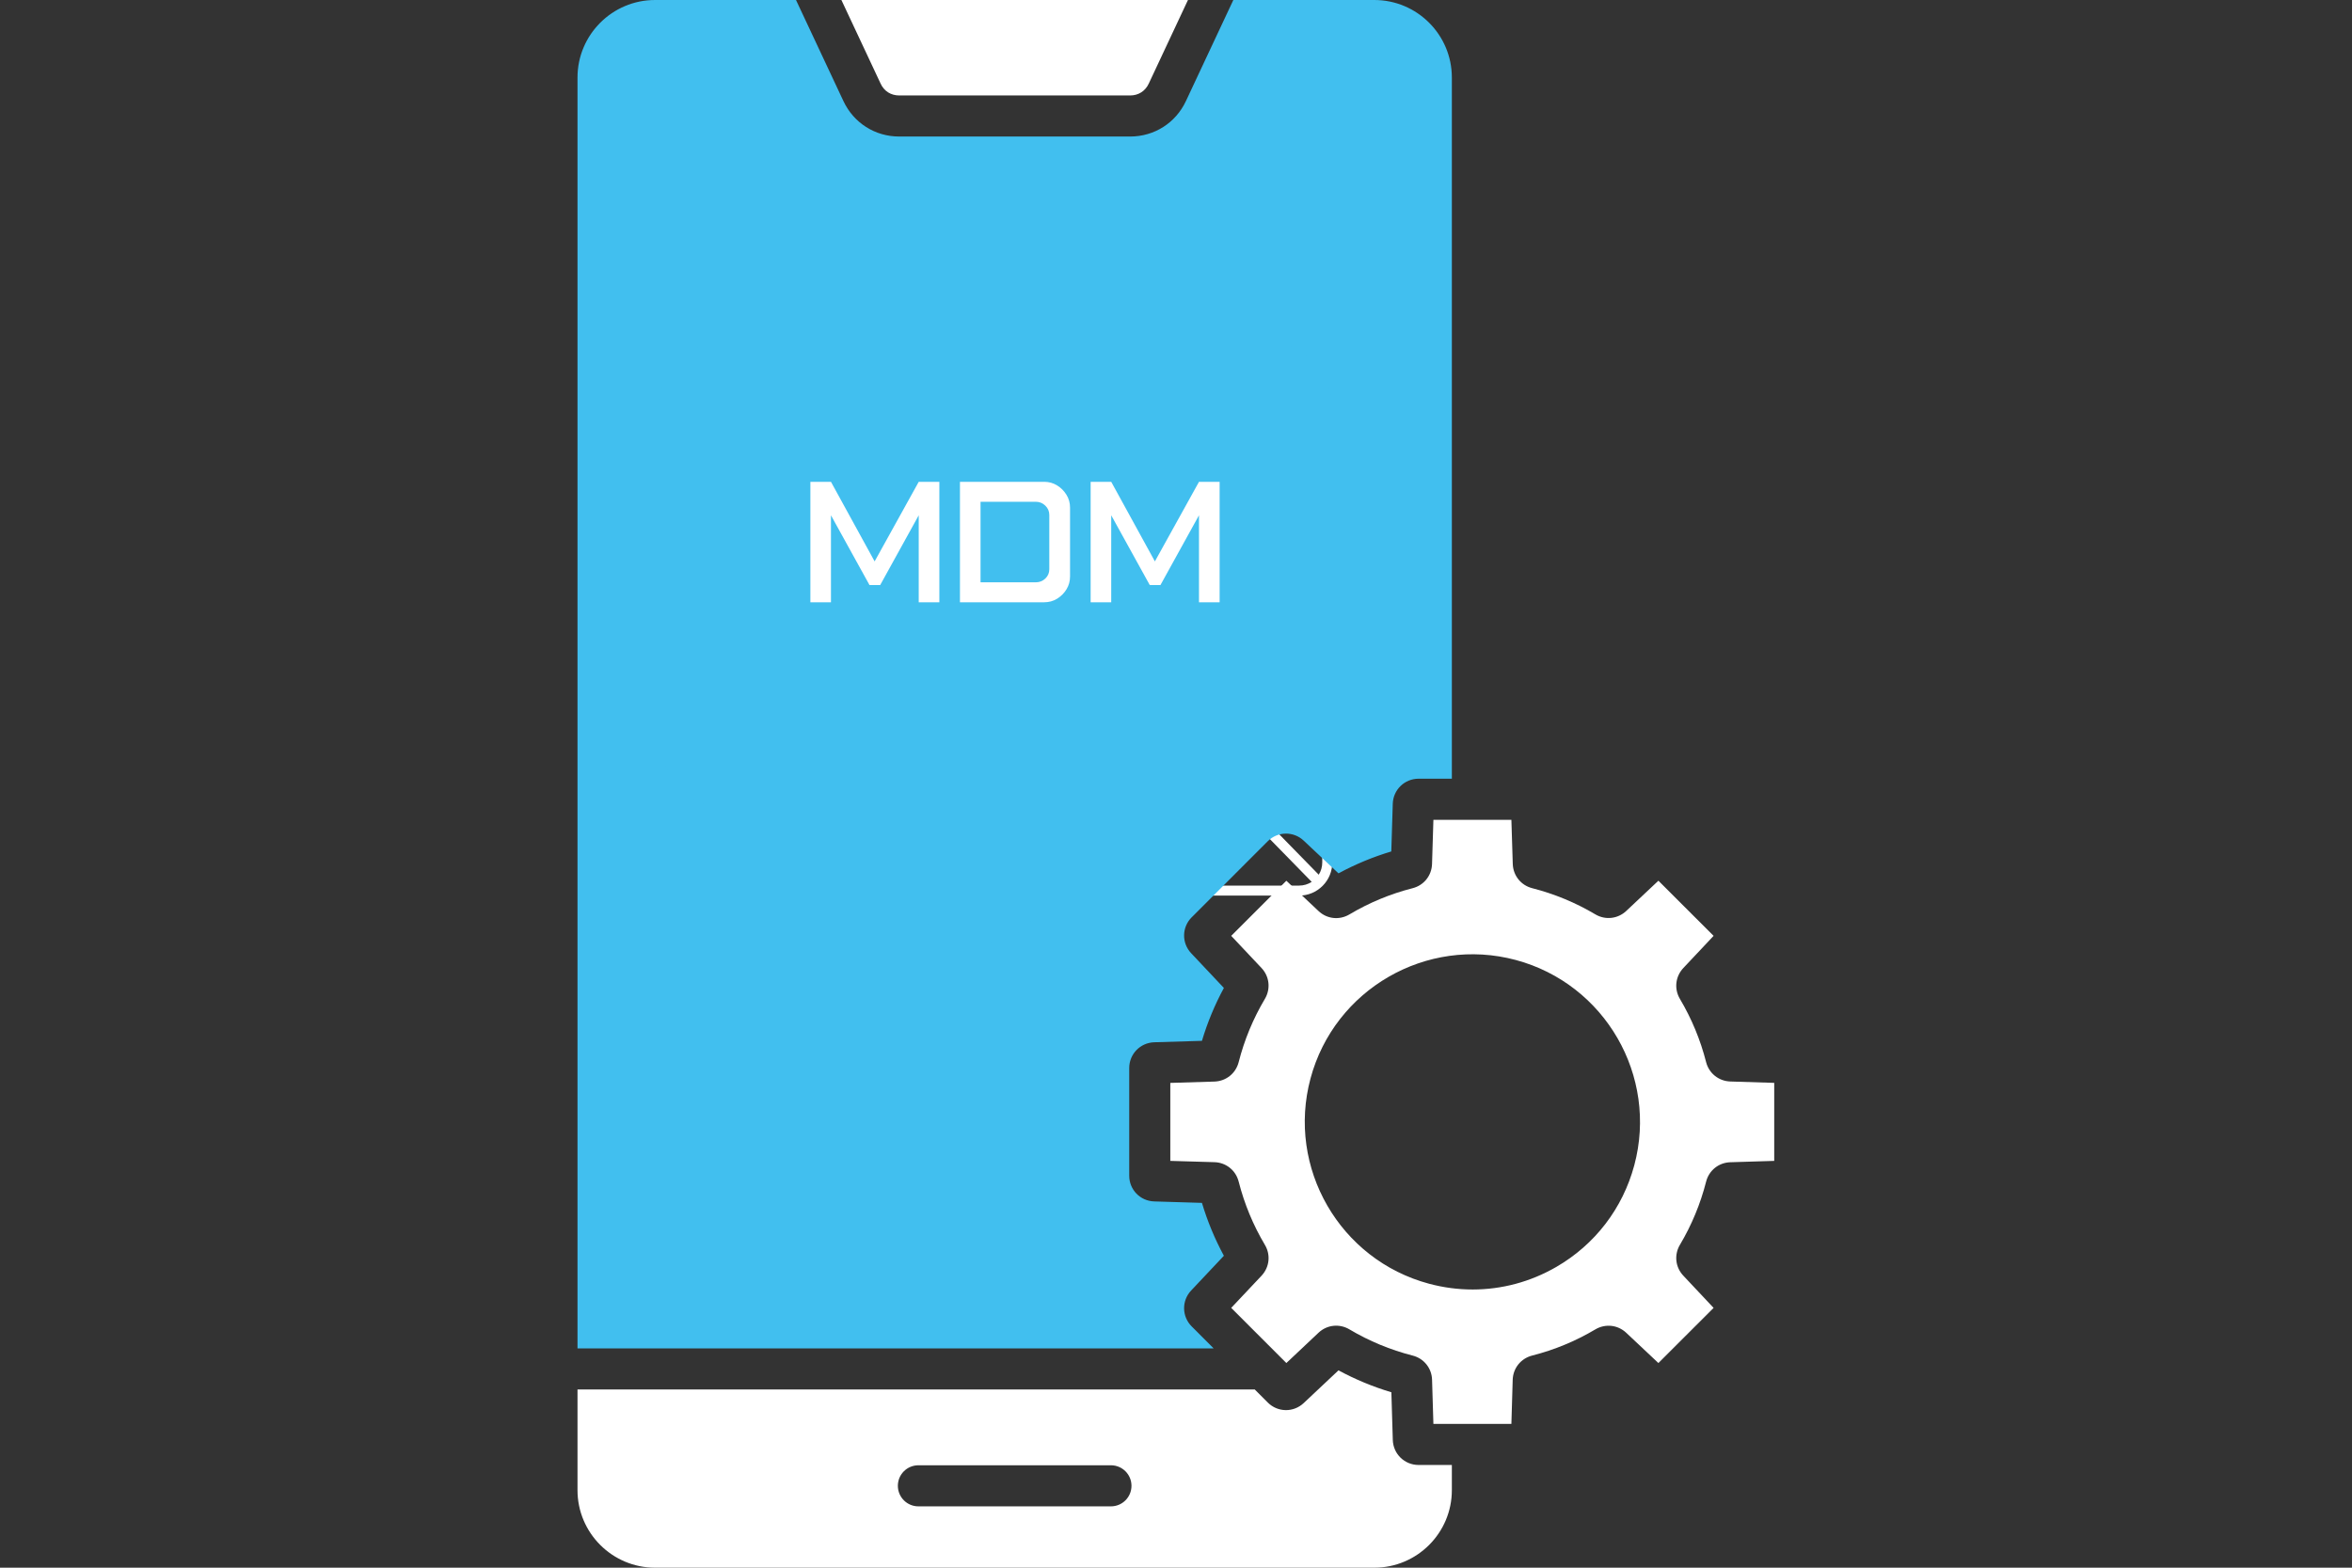
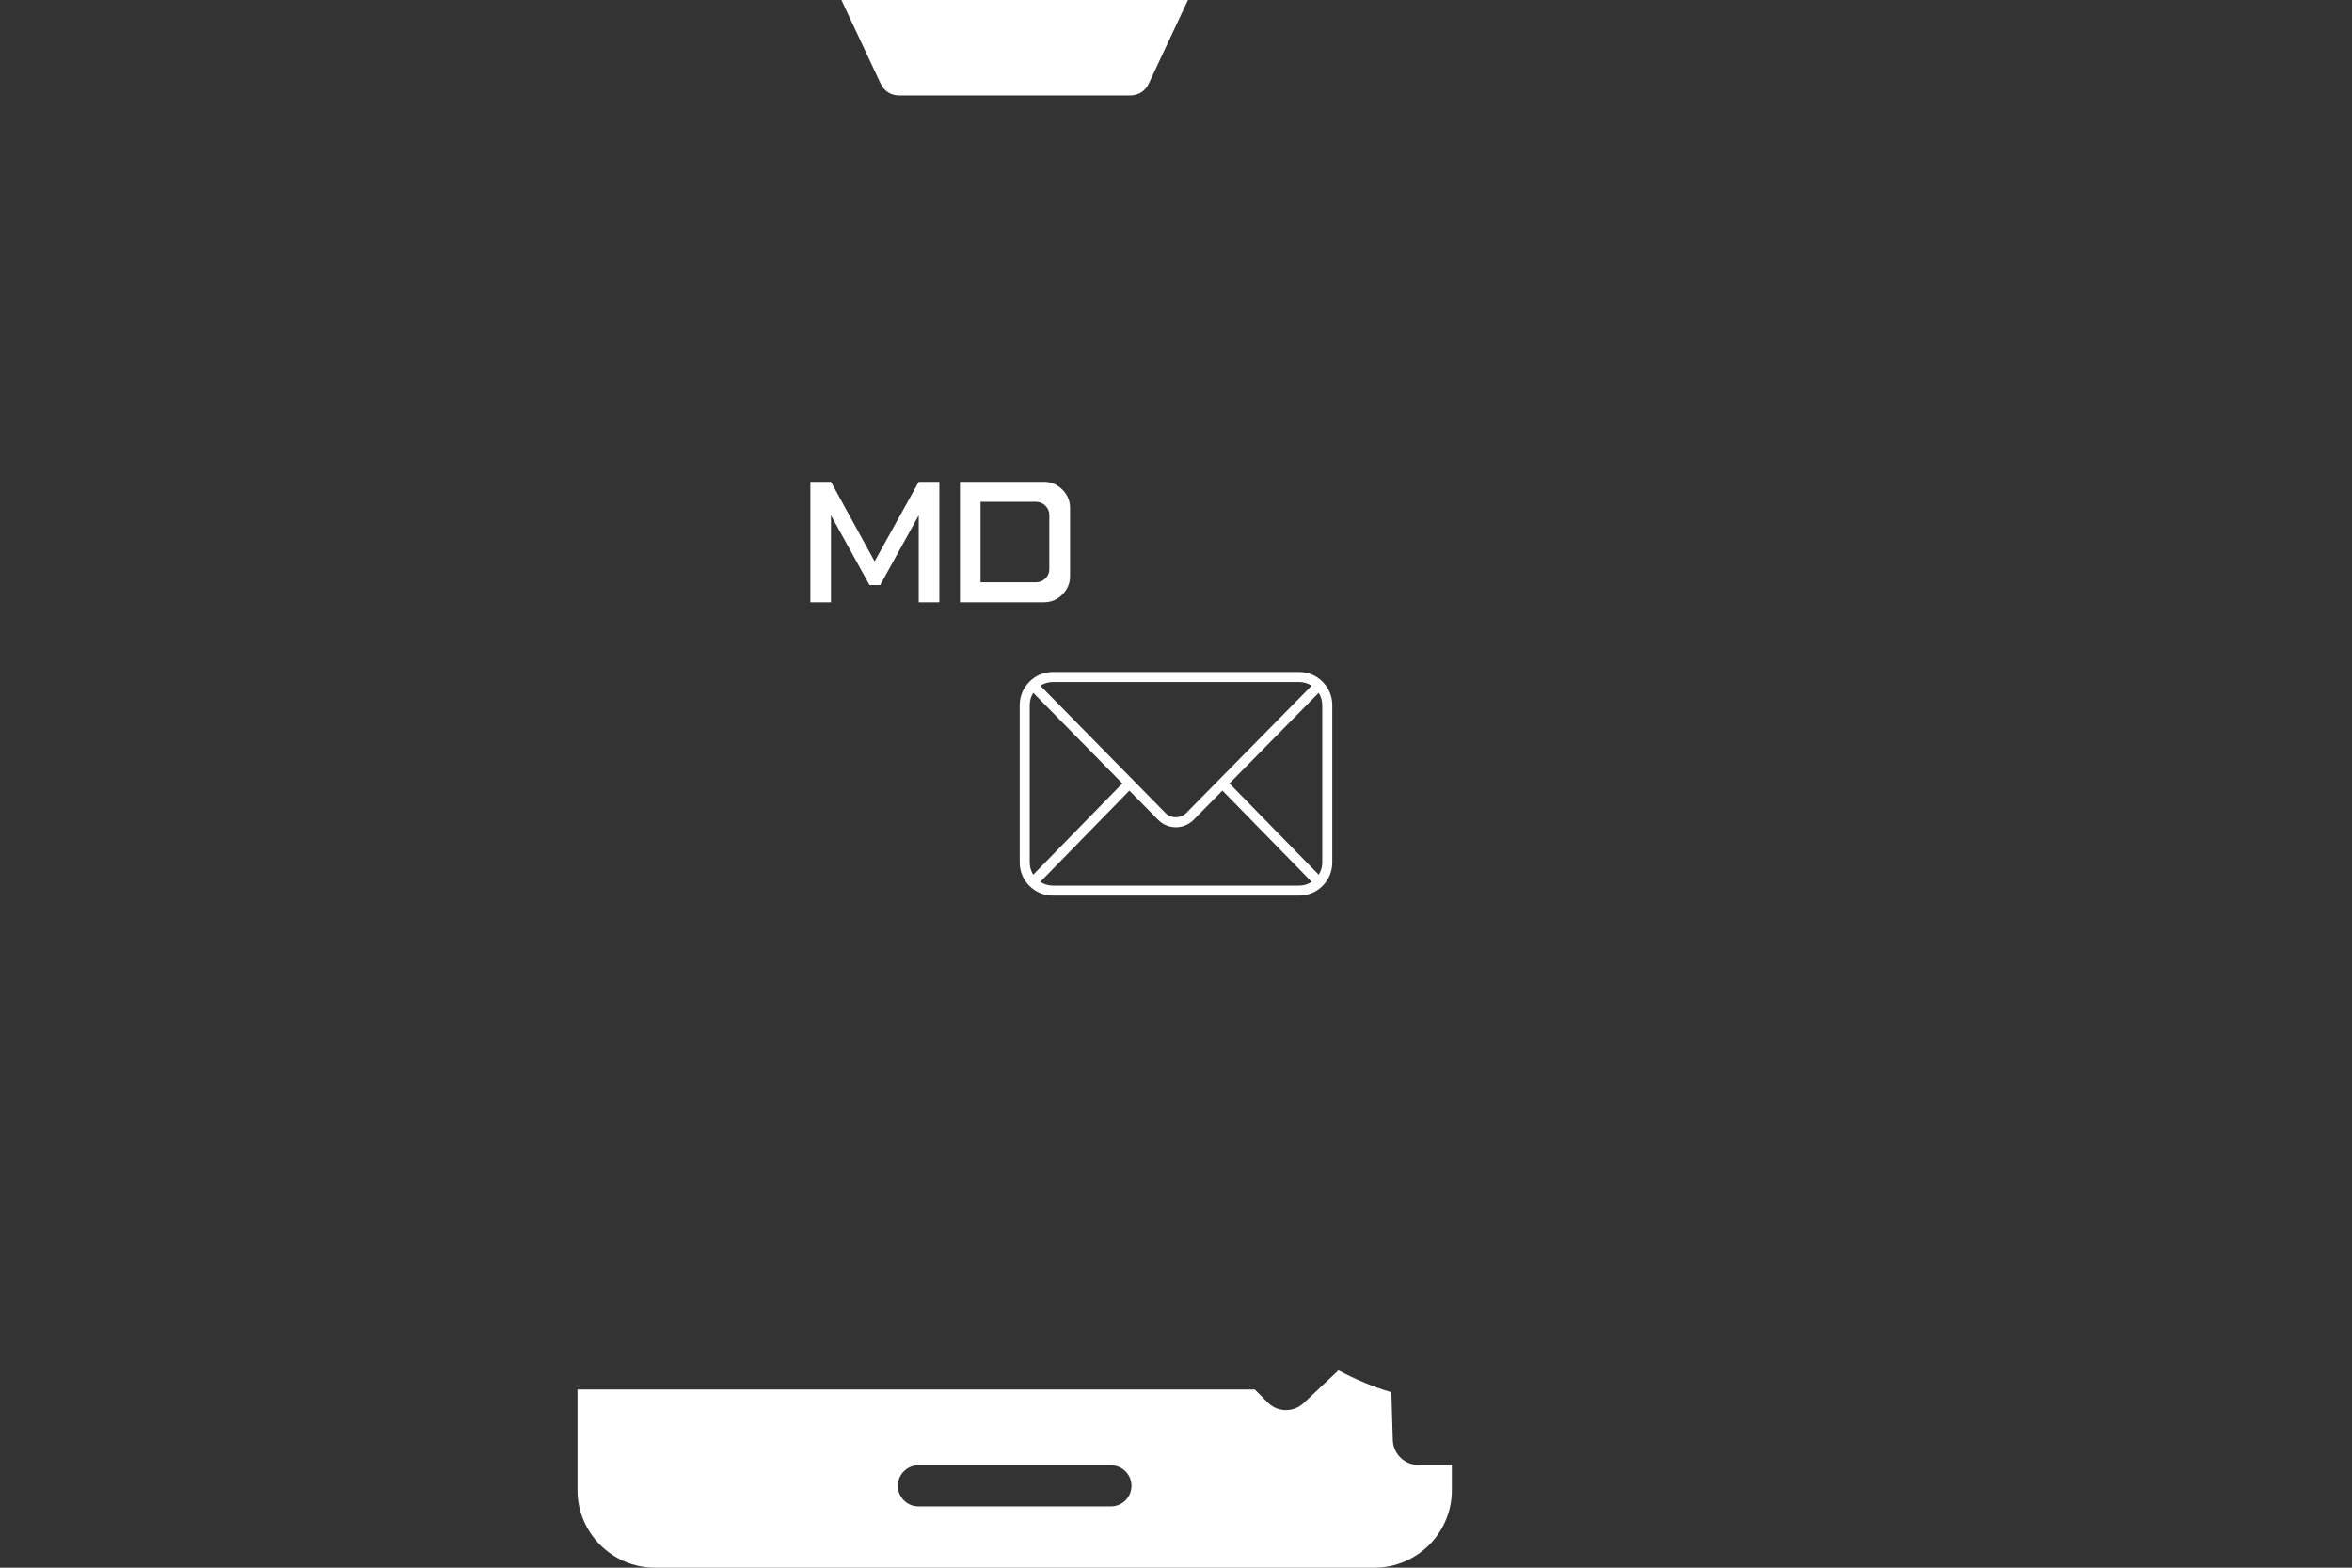
<svg xmlns="http://www.w3.org/2000/svg" width="900" zoomAndPan="magnify" viewBox="0 0 675 450" height="600" preserveAspectRatio="xMidYMid meet" version="1.0">
  <rect x="0" y="0" width="675" height="450" fill="#333333" stroke="none" />
  <defs>
    <g />
    <clipPath id="2b57ca89da">
      <path d="M 292.652 192.875 L 382.652 192.875 L 382.652 257.375 L 292.652 257.375 Z M 292.652 192.875 " clip-rule="nonzero" />
    </clipPath>
    <clipPath id="4df7d45168">
-       <path d="M 165.684 0 L 417 0 L 417 388 L 165.684 388 Z M 165.684 0 " clip-rule="nonzero" />
-     </clipPath>
+       </clipPath>
    <clipPath id="70d9e86ea7">
-       <path d="M 335 235 L 509.184 235 L 509.184 409 L 335 409 Z M 335 235 " clip-rule="nonzero" />
-     </clipPath>
+       </clipPath>
    <clipPath id="42b04828b5">
      <path d="M 165.684 393 L 417 393 L 417 450 L 165.684 450 Z M 165.684 393 " clip-rule="nonzero" />
    </clipPath>
    <clipPath id="4090bccdc8">
      <path d="M 188.953 97.188 L 382.488 97.188 L 382.488 232.188 L 188.953 232.188 Z M 188.953 97.188 " clip-rule="nonzero" />
    </clipPath>
    <clipPath id="191133a7ed">
-       <path d="M 209.953 97.188 L 361.348 97.188 C 372.945 97.188 382.348 106.59 382.348 118.188 L 382.348 211.188 C 382.348 222.785 372.945 232.188 361.348 232.188 L 209.953 232.188 C 198.355 232.188 188.953 222.785 188.953 211.188 L 188.953 118.188 C 188.953 106.59 198.355 97.188 209.953 97.188 Z M 209.953 97.188 " clip-rule="nonzero" />
-     </clipPath>
+       </clipPath>
    <clipPath id="76ce58f512">
      <path d="M 259.328 135.824 L 301.969 135.824 L 301.969 270.902 L 259.328 270.902 Z M 259.328 135.824 " clip-rule="nonzero" />
    </clipPath>
    <clipPath id="a259399f17">
-       <path d="M 280.328 135.824 L 280.969 135.824 C 292.566 135.824 301.969 145.227 301.969 156.824 L 301.969 249.824 C 301.969 261.422 292.566 270.824 280.969 270.824 L 280.328 270.824 C 268.73 270.824 259.328 261.422 259.328 249.824 L 259.328 156.824 C 259.328 145.227 268.73 135.824 280.328 135.824 Z M 280.328 135.824 " clip-rule="nonzero" />
-     </clipPath>
+       </clipPath>
  </defs>
  <g clip-path="url(#2b57ca89da)">
    <path fill="#ffffff" d="M 302.168 254.207 C 300.859 254.207 299.613 253.828 298.547 253.133 L 324.117 226.934 L 332.355 235.316 C 333.715 236.695 335.527 237.453 337.461 237.457 C 339.395 237.457 341.207 236.695 342.562 235.32 L 350.824 226.93 L 376.445 253.137 C 375.379 253.832 374.137 254.207 372.828 254.207 Z M 296.527 251.078 C 295.875 250.035 295.523 248.828 295.523 247.562 L 295.523 202.406 C 295.523 201.137 295.879 199.922 296.539 198.875 L 322.102 224.879 Z M 302.168 195.766 L 372.828 195.766 C 374.129 195.766 375.371 196.137 376.434 196.824 L 349.801 223.867 L 340.512 233.301 C 339.699 234.125 338.617 234.578 337.461 234.578 C 336.305 234.578 335.219 234.121 334.41 233.297 L 325.141 223.867 L 298.562 196.828 C 299.625 196.137 300.867 195.766 302.168 195.766 Z M 352.844 224.879 L 378.457 198.871 C 379.117 199.922 379.473 201.137 379.473 202.406 L 379.473 247.562 C 379.473 248.828 379.121 250.039 378.465 251.082 Z M 379.582 195.703 C 379.582 195.703 379.582 195.699 379.582 195.699 C 379.582 195.699 379.578 195.695 379.578 195.695 C 377.781 193.887 375.383 192.887 372.828 192.887 L 302.168 192.887 C 299.609 192.887 297.211 193.887 295.41 195.703 C 295.41 195.703 295.41 195.703 295.41 195.707 C 293.629 197.496 292.645 199.875 292.645 202.406 L 292.645 247.562 C 292.645 250.09 293.625 252.469 295.402 254.262 C 295.406 254.266 295.41 254.27 295.414 254.273 C 295.418 254.277 295.418 254.277 295.418 254.277 C 295.418 254.281 295.422 254.281 295.422 254.281 C 297.223 256.086 299.617 257.082 302.168 257.082 L 372.828 257.082 C 375.383 257.082 377.777 256.086 379.574 254.281 C 379.574 254.281 379.574 254.281 379.578 254.281 C 379.578 254.281 379.578 254.277 379.578 254.277 C 379.582 254.273 379.59 254.27 379.594 254.266 C 381.371 252.473 382.352 250.09 382.352 247.562 L 382.352 202.406 C 382.352 199.875 381.367 197.492 379.582 195.703 " fill-opacity="1" fill-rule="nonzero" />
  </g>
  <path fill="#ffffff" d="M 258.066 27.402 L 324.332 27.402 C 326.719 27.402 328.664 26.164 329.676 24.012 L 340.934 0 L 241.473 0 L 252.734 24.012 C 253.734 26.176 255.691 27.402 258.066 27.402 Z M 258.066 27.402 " fill-opacity="1" fill-rule="evenodd" />
  <g clip-path="url(#4df7d45168)">
    <path fill="#41bfef" d="M 324.332 39.191 L 258.066 39.191 C 251.133 39.191 245 35.293 242.055 29.016 L 228.445 0 L 187.992 0 C 175.723 0 165.738 9.984 165.738 22.254 L 165.738 387.059 L 348.312 387.059 L 342.008 380.75 C 339.156 377.902 339.09 373.363 341.848 370.434 L 351.242 360.461 C 348.629 355.629 346.516 350.539 344.945 345.281 L 331.266 344.867 C 327.23 344.75 324.074 341.5 324.074 337.469 L 324.074 306.59 C 324.074 302.562 327.23 299.309 331.258 299.18 L 344.945 298.77 C 346.516 293.504 348.629 288.422 351.242 283.59 L 341.848 273.617 C 339.09 270.688 339.156 266.148 342.008 263.301 L 363.84 241.469 C 366.688 238.617 371.227 238.551 374.156 241.309 L 384.129 250.691 C 388.961 248.09 394.031 245.977 399.289 244.406 L 399.711 230.707 C 399.84 226.68 403.102 223.527 407.117 223.527 L 416.668 223.527 L 416.668 22.254 C 416.668 9.984 406.688 0 394.414 0 L 353.953 0 L 340.344 29.016 C 337.406 35.293 331.266 39.191 324.332 39.191 Z M 278.043 240.906 L 304.789 112.609 C 305.445 109.426 308.57 107.371 311.766 108.039 C 314.945 108.699 316.992 111.82 316.332 115.016 L 289.59 243.312 C 289.008 246.094 286.551 248 283.82 248 C 283.418 248 283.016 247.961 282.613 247.875 C 279.43 247.207 277.375 244.09 278.043 240.898 Z M 205.75 173.742 L 242.316 138.047 C 244.648 135.766 248.379 135.816 250.66 138.145 C 252.93 140.473 252.891 144.207 250.562 146.477 L 218.305 177.957 L 250.562 209.438 C 252.891 211.707 252.93 215.449 250.66 217.77 C 249.5 218.949 247.969 219.547 246.434 219.547 C 244.902 219.547 243.469 218.988 242.316 217.875 L 205.75 182.172 C 204.617 181.062 203.969 179.539 203.969 177.945 C 203.969 176.355 204.617 174.84 205.75 173.73 Z M 331.848 209.438 L 364.094 177.957 L 331.848 146.477 C 329.52 144.207 329.469 140.473 331.75 138.145 C 334.02 135.805 337.75 135.766 340.082 138.047 L 376.648 173.742 C 377.789 174.852 378.43 176.363 378.43 177.957 C 378.43 179.547 377.789 181.07 376.648 182.18 L 340.082 217.887 C 338.93 219.008 337.445 219.559 335.965 219.559 C 334.48 219.559 332.898 218.969 331.75 217.777 C 329.469 215.449 329.52 211.715 331.848 209.445 Z M 331.848 209.438 " fill-opacity="1" fill-rule="evenodd" />
  </g>
  <g clip-path="url(#70d9e86ea7)">
    <path fill="#ffffff" d="M 411.371 235.336 L 410.98 248.012 C 410.871 251.34 408.633 254.141 405.398 254.957 C 399.031 256.578 392.922 259.113 387.262 262.484 C 384.383 264.191 380.816 263.801 378.391 261.5 L 369.172 252.816 L 353.344 268.633 L 362.039 277.859 C 364.328 280.289 364.711 283.855 363.012 286.723 C 359.641 292.391 357.109 298.504 355.488 304.879 C 354.66 308.113 351.871 310.352 348.531 310.461 L 335.867 310.844 L 335.867 333.227 L 348.531 333.598 C 351.859 333.699 354.66 335.938 355.488 339.18 C 357.109 345.559 359.641 351.668 363.012 357.336 C 364.723 360.207 364.328 363.762 362.039 366.199 L 353.344 375.426 L 369.172 391.254 L 378.398 382.559 C 380.824 380.27 384.391 379.887 387.262 381.586 C 392.93 384.957 399.043 387.492 405.418 389.113 C 408.652 389.938 410.891 392.738 410.988 396.07 L 411.371 408.734 L 433.754 408.734 L 434.129 396.07 C 434.227 392.738 436.469 389.949 439.699 389.113 C 446.074 387.492 452.188 384.965 457.848 381.598 C 460.727 379.895 464.281 380.289 466.711 382.57 L 475.945 391.254 L 491.785 375.426 L 483.098 366.18 C 480.809 363.754 480.414 360.195 482.117 357.328 C 485.484 351.668 488.012 345.566 489.633 339.199 C 490.457 335.957 493.258 333.719 496.59 333.617 L 509.254 333.227 L 509.254 310.836 L 496.59 310.441 C 493.258 310.332 490.457 308.102 489.633 304.871 C 488.012 298.504 485.484 292.402 482.125 286.742 C 480.414 283.875 480.809 280.316 483.09 277.879 L 491.785 268.633 L 475.945 252.805 L 466.711 261.492 C 464.273 263.77 460.715 264.164 457.848 262.465 C 452.195 259.105 446.094 256.578 439.719 254.949 C 436.496 254.121 434.258 251.332 434.148 248 L 433.754 235.328 L 411.371 235.328 Z M 376.102 309.578 C 382.969 283.961 409.398 268.703 435.012 275.562 C 460.629 282.43 475.887 308.859 469.027 334.473 C 465.695 346.883 457.738 357.258 446.617 363.684 C 439.199 367.969 430.973 370.148 422.641 370.148 C 418.465 370.148 414.262 369.598 410.117 368.488 C 384.492 361.621 369.23 335.191 376.102 309.578 Z M 376.102 309.578 " fill-opacity="1" fill-rule="evenodd" />
  </g>
  <g clip-path="url(#42b04828b5)">
    <path fill="#ffffff" d="M 360.105 398.848 L 165.738 398.848 L 165.738 427.746 C 165.738 440.016 175.723 450 187.992 450 L 394.414 450 C 406.688 450 416.668 440.016 416.668 427.746 L 416.668 420.516 L 407.117 420.516 C 403.09 420.516 399.84 417.359 399.719 413.332 L 399.309 399.645 C 394.039 398.074 388.961 395.961 384.129 393.355 L 374.156 402.738 C 371.227 405.5 366.695 405.441 363.84 402.594 Z M 257.676 426.496 C 257.676 423.234 260.316 420.602 263.57 420.602 L 318.828 420.602 C 322.082 420.602 324.723 423.234 324.723 426.496 C 324.723 429.762 322.082 432.395 318.828 432.395 L 263.57 432.395 C 260.316 432.395 257.676 429.75 257.676 426.496 Z M 257.676 426.496 " fill-opacity="1" fill-rule="evenodd" />
  </g>
  <g clip-path="url(#4090bccdc8)">
    <g clip-path="url(#191133a7ed)">
      <path fill="#41bfef" d="M 188.953 97.188 L 382.488 97.188 L 382.488 232.188 L 188.953 232.188 Z M 188.953 97.188 " fill-opacity="1" fill-rule="nonzero" />
    </g>
  </g>
  <g clip-path="url(#76ce58f512)">
    <g clip-path="url(#a259399f17)">
      <path fill="#41bfef" d="M 259.328 135.824 L 301.969 135.824 L 301.969 270.902 L 259.328 270.902 Z M 259.328 135.824 " fill-opacity="1" fill-rule="nonzero" />
    </g>
  </g>
  <g fill="#ffffff" fill-opacity="1">
    <g transform="translate(229.587, 172.881)">
      <g>
        <path d="M 2.984 -34.578 L 8.891 -34.578 L 21.422 -11.734 L 34.078 -34.578 L 40 -34.578 L 40 0 L 34.078 0 L 34.078 -24.969 L 23.016 -4.938 L 19.953 -4.938 L 8.891 -24.969 L 8.891 0 L 2.984 0 Z M 2.984 -34.578 " />
      </g>
    </g>
  </g>
  <g fill="#ffffff" fill-opacity="1">
    <g transform="translate(272.514, 172.881)">
      <g>
        <path d="M 8.891 -28.844 L 8.891 -5.734 L 24.797 -5.734 C 25.828 -5.734 26.723 -6.094 27.484 -6.812 C 28.242 -7.539 28.625 -8.426 28.625 -9.469 L 28.625 -25.062 C 28.625 -26.102 28.242 -26.992 27.484 -27.734 C 26.723 -28.473 25.828 -28.844 24.797 -28.844 Z M 2.984 -34.578 L 27.156 -34.578 C 28.52 -34.578 29.754 -34.234 30.859 -33.547 C 31.973 -32.867 32.867 -31.973 33.547 -30.859 C 34.234 -29.754 34.578 -28.52 34.578 -27.156 L 34.578 -7.422 C 34.578 -6.055 34.234 -4.816 33.547 -3.703 C 32.867 -2.598 31.973 -1.703 30.859 -1.016 C 29.754 -0.336 28.52 0 27.156 0 L 2.984 0 Z M 2.984 -34.578 " />
      </g>
    </g>
  </g>
  <g fill="#ffffff" fill-opacity="1">
    <g transform="translate(310.019, 172.881)">
      <g>
-         <path d="M 2.984 -34.578 L 8.891 -34.578 L 21.422 -11.734 L 34.078 -34.578 L 40 -34.578 L 40 0 L 34.078 0 L 34.078 -24.969 L 23.016 -4.938 L 19.953 -4.938 L 8.891 -24.969 L 8.891 0 L 2.984 0 Z M 2.984 -34.578 " />
-       </g>
+         </g>
    </g>
  </g>
</svg>